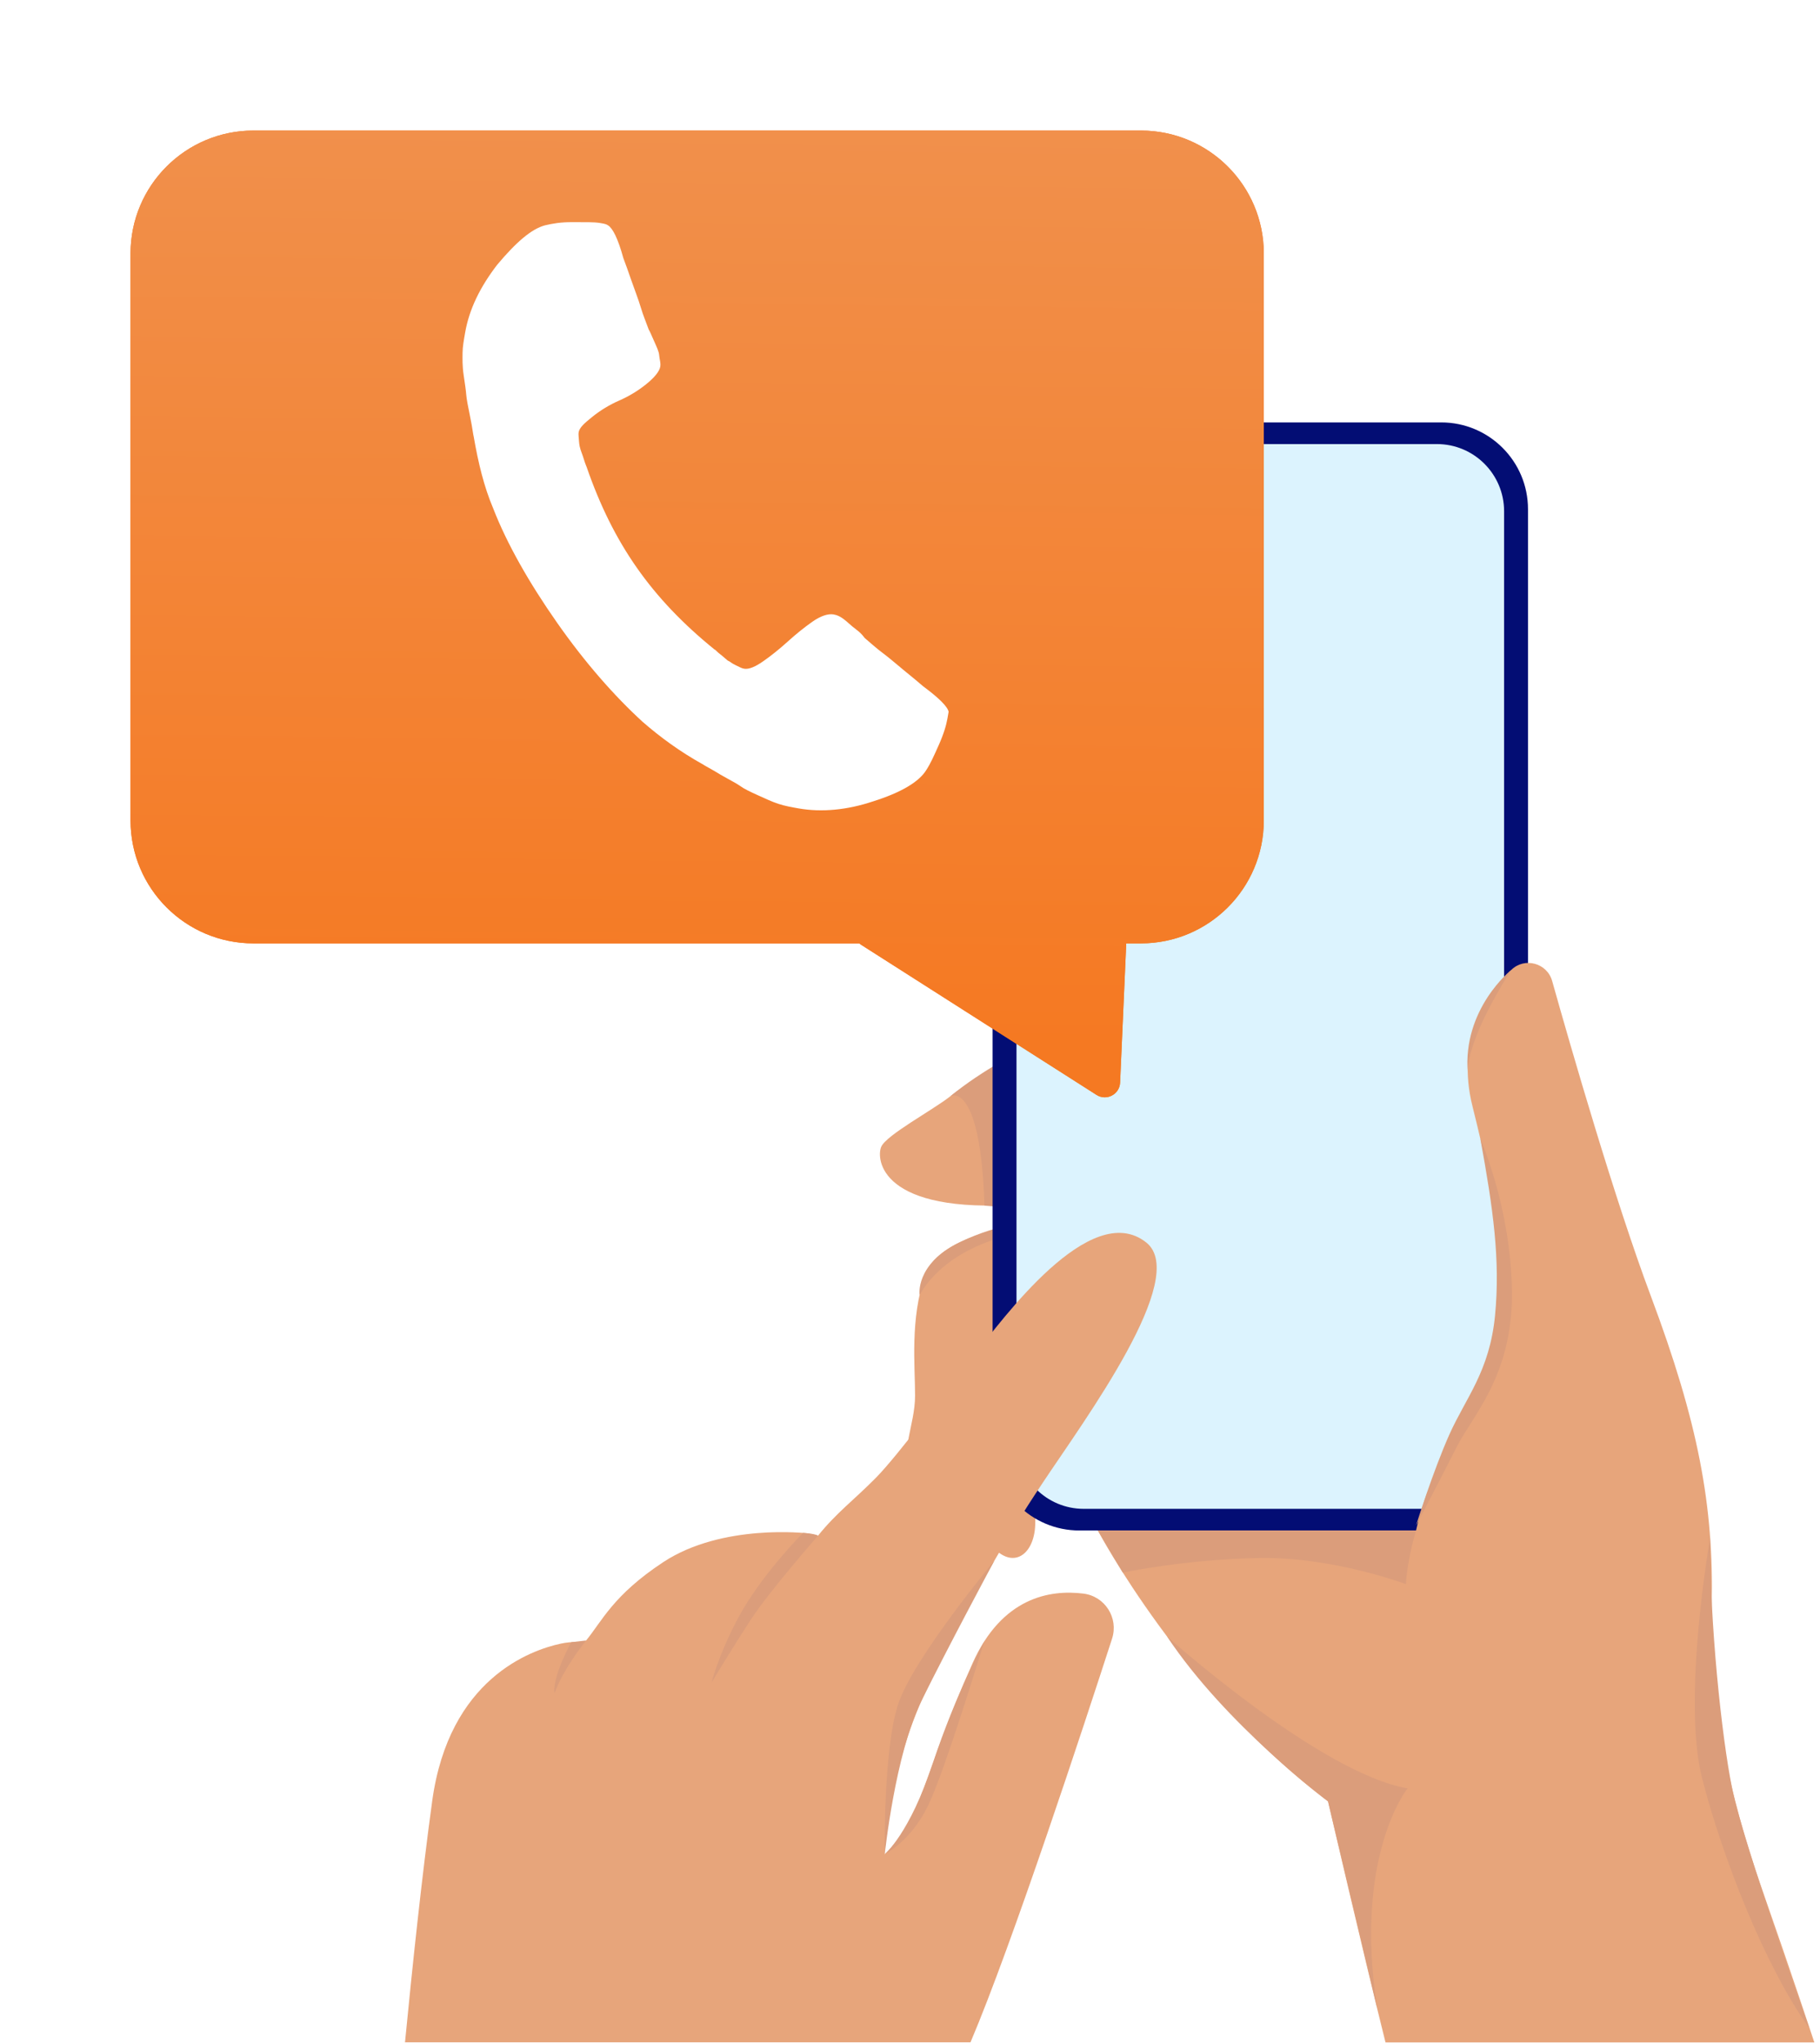
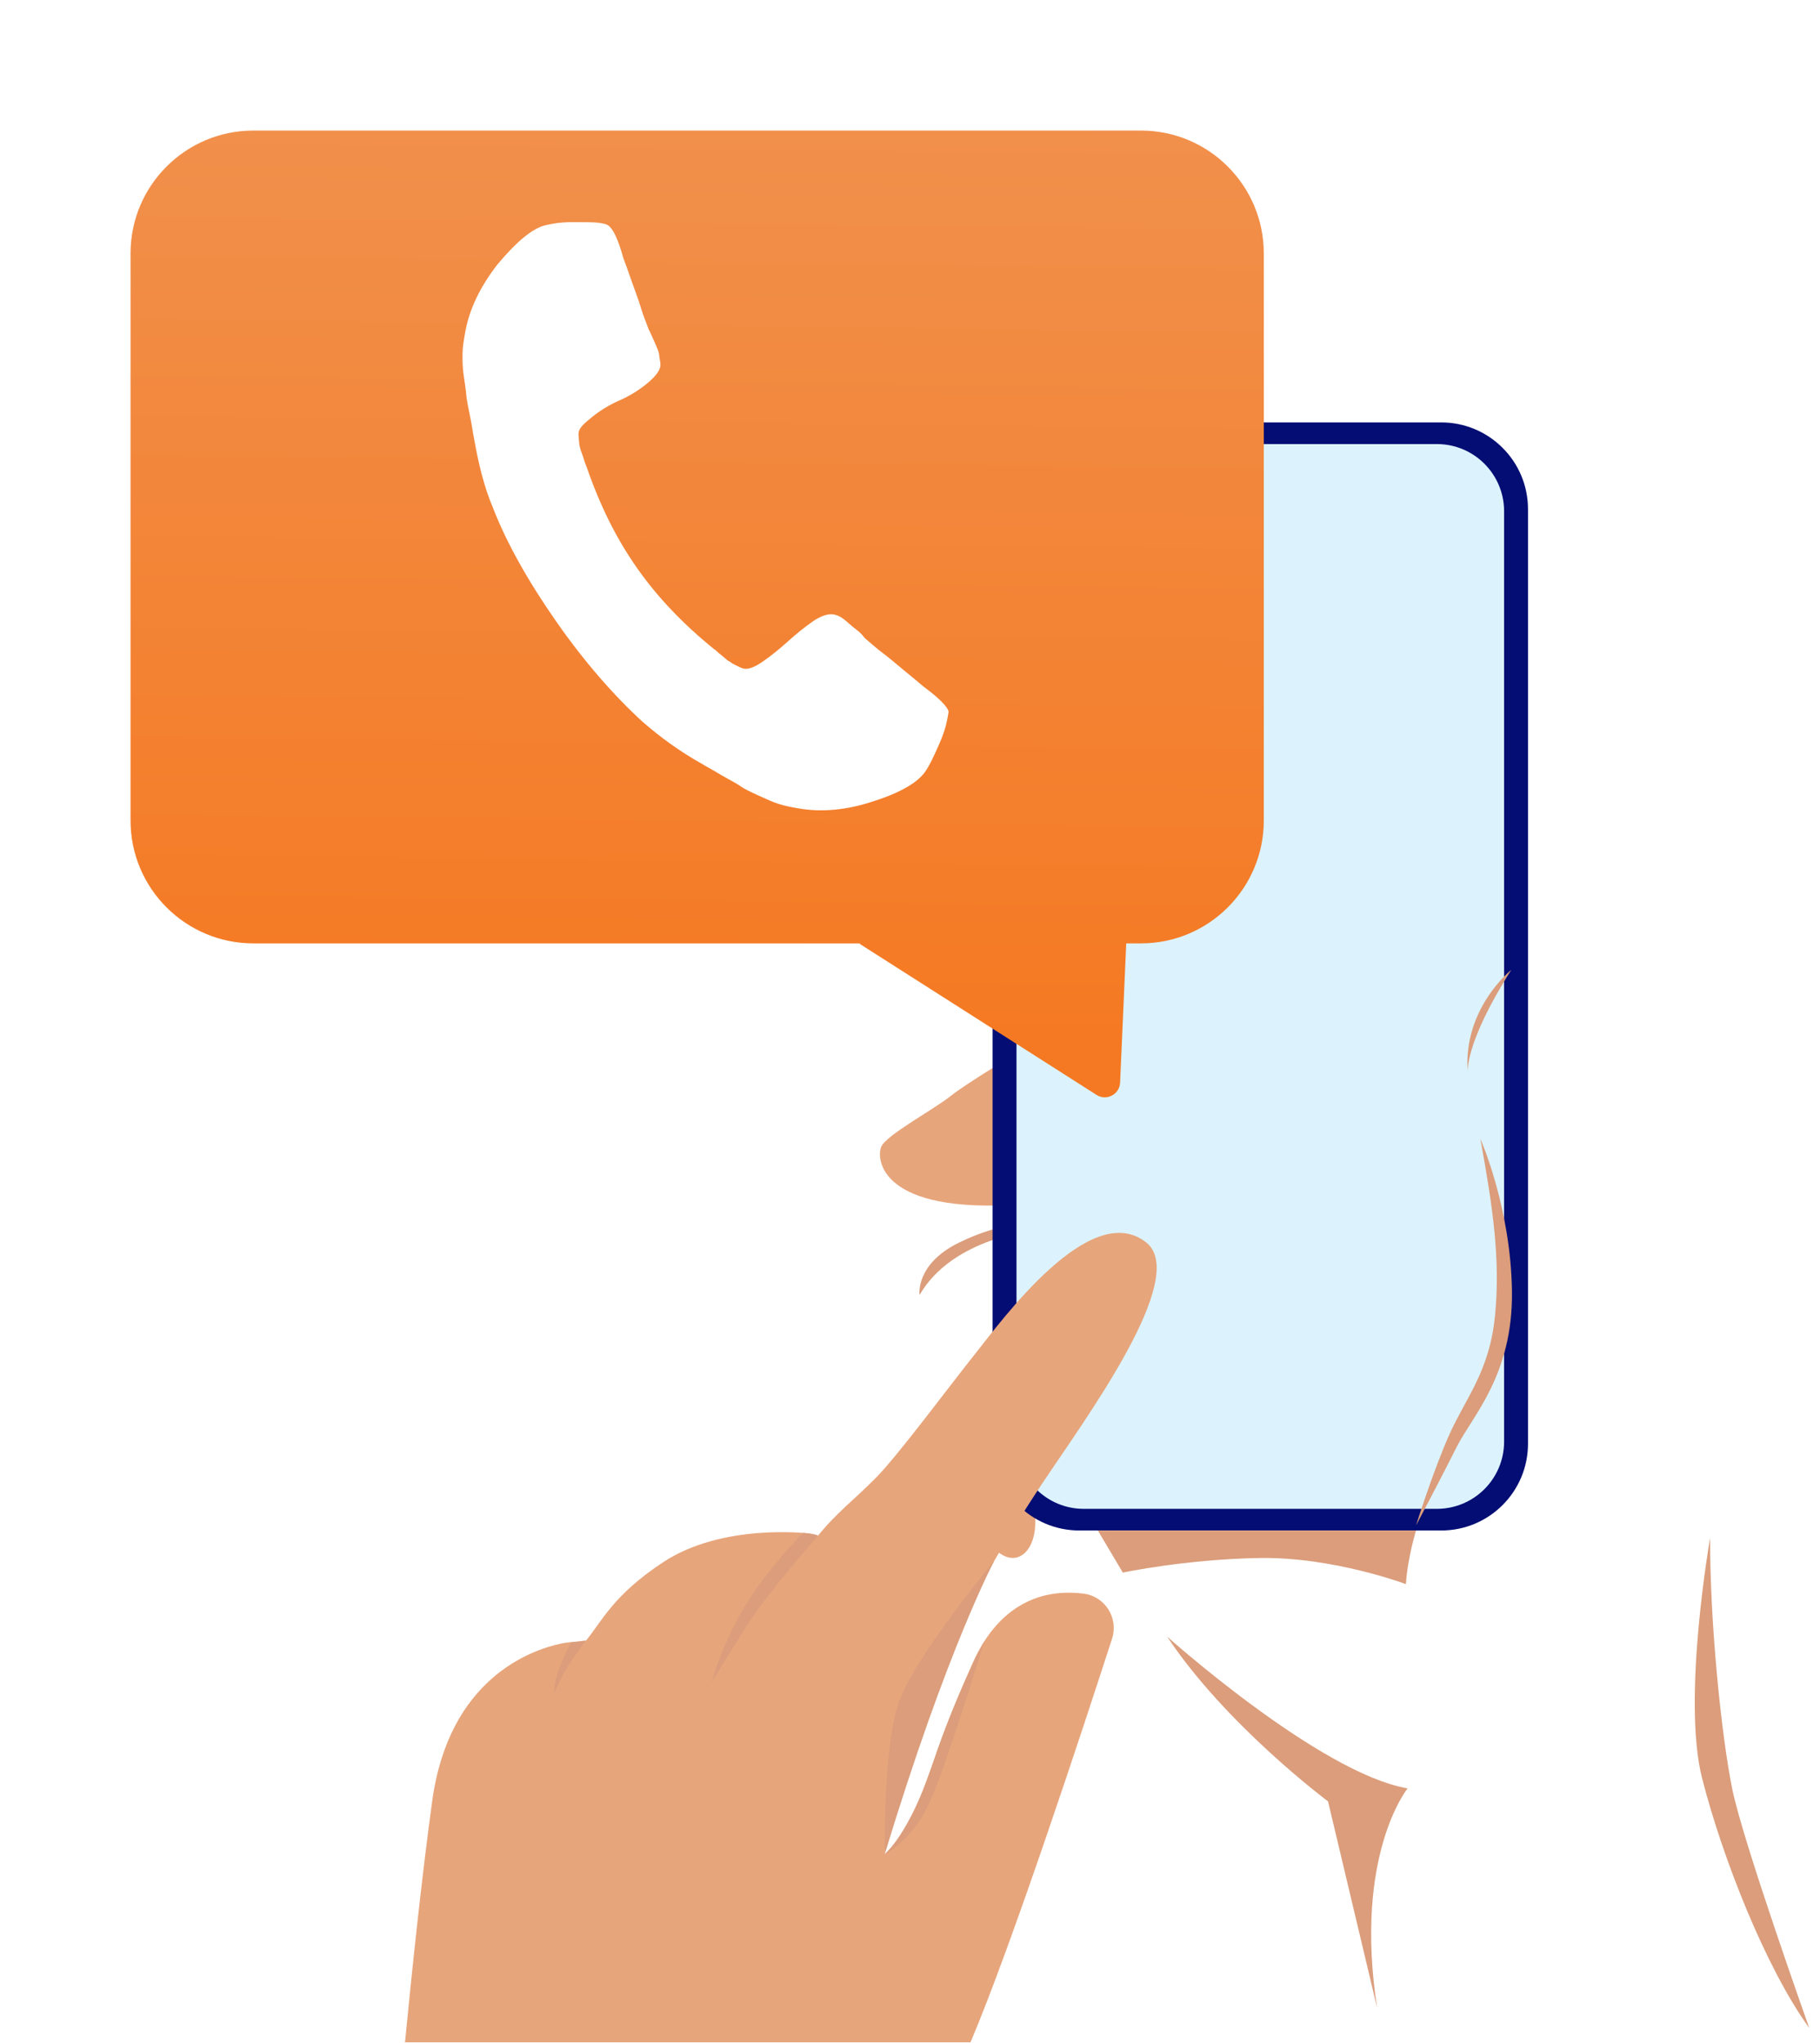
<svg xmlns="http://www.w3.org/2000/svg" width="237" height="266" viewBox="0 0 237 266" fill="none">
  <path d="M133.926 134.331C133.926 134.331 118.277 122.87 120.702 116.699C123.126 110.528 134.366 114.054 138.334 116.699L133.926 134.331Z" fill="#E7A57B" />
  <path d="M126.58 113.269C126.58 113.269 128.44 112.814 131.84 113.959C131.84 113.959 135.175 114.641 138.334 116.698L133.926 134.33C133.926 134.33 128.856 130.638 126.111 127.53C126.111 127.53 129.077 120.86 126.58 113.269Z" fill="#DB9D7B" />
  <path d="M133.045 136.758C133.045 136.758 125.992 140.946 123.788 142.709C121.584 144.472 115.413 147.778 114.751 149.321C114.09 150.863 114.531 158.137 133.045 156.815L139.216 155.492L133.045 136.758Z" fill="#E7A57B" />
-   <path d="M123.788 142.708C123.788 142.708 127.682 140.677 128.196 156.974C128.196 156.974 134.367 157.769 139.216 155.492L133.045 136.758C133.045 136.758 127.902 139.329 123.788 142.709V142.708Z" fill="#DB9D7B" />
-   <path d="M134.588 159.234C134.588 159.234 122.396 160.336 120.447 166.067C118.499 171.797 119.16 177.748 119.16 181.716C119.16 185.683 116.96 189.43 119.052 190.752C121.143 192.075 128.417 191.854 133.706 183.699C138.996 175.544 139.216 173.561 139.216 173.561L134.587 159.234H134.588Z" fill="#E7A57B" />
  <path d="M139.218 190.087C139.218 190.087 134.81 194.275 134.81 198.243C134.81 202.21 132.13 204.414 129.392 201.548C126.655 198.683 123.128 194.275 123.569 188.765C124.009 183.254 136.248 179.617 136.248 179.617L139.218 190.087Z" fill="#E7A57B" />
  <path d="M133.707 188.068C133.707 188.068 128.208 191.72 123.63 191.235C123.63 191.235 128.945 190.493 133.145 184.523L133.707 188.068Z" fill="#DB9D7B" />
  <path d="M134.888 160.164C134.888 160.164 124.078 161.094 119.745 168.613C119.745 168.613 119.164 164.605 124.856 161.809C130.547 159.014 134.588 159.235 134.588 159.235L134.889 160.164H134.888Z" fill="#DB9D7B" />
  <path d="M187.674 55H140.555C134.313 55 129.253 60.06 129.253 66.303V187.976C129.253 194.218 134.313 199.279 140.555 199.279H187.674C193.916 199.279 198.976 194.218 198.976 187.976V66.303C198.976 60.06 193.916 55 187.674 55Z" fill="#030D74" />
  <path d="M187.112 57.82H141.119C136.285 57.82 132.367 61.739 132.367 66.572V187.707C132.367 192.54 136.285 196.458 141.119 196.458H187.112C191.945 196.458 195.863 192.54 195.863 187.707V66.572C195.863 61.739 191.945 57.82 187.112 57.82Z" fill="#DCF3FE" />
-   <path d="M236.26 265.931C236.26 265.931 233.474 257.469 229.359 245.714C225.245 233.96 222.601 221.911 222.894 208.98C223.188 196.05 221.131 185.177 214.96 168.72C210.288 156.264 204.607 136.567 202.121 127.728C201.463 125.387 198.534 124.588 196.796 126.289C193.456 129.559 189.593 135.43 191.744 144.035C195.271 158.14 197.328 169.895 193.213 178.711C189.099 187.528 185.867 192.523 184.397 199.282H142.961C142.961 199.282 154.128 220.441 172.936 234.546C172.936 234.546 177.482 254.176 180.42 265.93H236.26V265.931Z" fill="#E7A57B" />
  <path d="M146.214 204.758L142.962 199.281H184.398C184.398 199.281 183.296 202.808 183.075 206.261C183.075 206.261 173.598 202.693 163.973 202.861C154.349 203.028 146.214 204.758 146.214 204.758Z" fill="#DB9D7B" />
  <path d="M184.396 198.62C184.396 198.62 186.6 191.567 188.731 186.792C190.861 182.017 193.975 178.567 194.682 171.29C195.389 164.014 194.42 157.296 192.772 148.277C192.772 148.277 196.739 157.184 196.886 168.131C197.033 179.078 191.67 184.441 189.686 188.408C187.702 192.376 184.396 198.62 184.396 198.62Z" fill="#DB9D7B" />
  <path d="M196.796 126.289C196.796 126.289 190.444 131.322 191.131 139.699C191.131 139.699 190.608 136.02 196.796 126.289Z" fill="#DB9D7B" />
  <path d="M151.979 213.09C151.979 213.09 171.834 230.874 183.295 232.858C183.295 232.858 176.247 241.548 179.331 261.447L172.936 234.548C172.936 234.548 159.675 224.67 151.979 213.09Z" fill="#DB9D7B" />
  <path d="M222.695 200.212C222.695 200.212 219 221.179 221.646 231.537C224.29 241.896 229.94 256.247 235.601 264.059C235.601 264.059 226.993 239.897 225.58 232.972C224.166 226.048 222.642 211.203 222.695 200.211L222.695 200.212Z" fill="#DB9D7B" />
  <path d="M144.813 213.36C145.684 210.669 143.895 207.846 141.088 207.496C136.687 206.947 130.466 208.002 126.634 216.586C120.2 230.993 120.18 236.635 115.215 241.426C115.215 241.426 115.513 230.171 121.194 218.881C126.874 207.591 130.411 201.13 135.851 192.963C141.291 184.796 154.921 166.322 149.281 161.793C142.009 155.955 130.428 171.964 126.961 176.305C123.494 180.646 116.96 189.485 114.044 192.432C111.165 195.342 108.961 196.934 106.532 199.94C106.365 200.146 105.652 199.701 105.157 199.65C105.157 199.65 94.079 198.31 86.353 203.407C79.831 207.709 78.388 211.094 76.322 213.6C76.157 213.799 75.608 213.824 75.167 213.808C74.455 213.783 73.746 213.855 73.05 214.004C69.067 214.856 58.47 218.603 56.283 234.492C54.95 244.173 53.683 256.203 52.74 265.921H126.377C131.81 253.141 141.256 224.354 144.814 213.359L144.813 213.36Z" fill="#E7A57B" />
  <path d="M104.561 199.594C104.561 199.594 105.938 199.645 106.533 199.939C106.533 199.939 100.292 207.07 97.909 210.684C95.526 214.299 92.668 219.061 92.668 219.061C92.668 219.061 93.558 215.438 96.174 210.571C99.142 205.046 104.561 199.594 104.561 199.594Z" fill="#DB9D7B" />
  <path d="M115.215 241.426C115.215 241.426 118.586 239.759 120.837 235.138C123.088 230.517 128.165 213.723 128.165 213.723C128.165 213.723 124.479 220.488 121.466 229.613C118.453 238.737 115.215 241.425 115.215 241.425V241.426Z" fill="#DB9D7B" />
  <path d="M76.322 213.598C76.322 213.598 73.353 217.251 72.216 220.447C72.216 220.447 71.722 218.853 74.38 213.821L76.322 213.598Z" fill="#DB9D7B" />
-   <path d="M115.216 241.425C115.216 241.425 116.56 228.453 119.937 221.577C123.313 214.7 129.478 203.227 129.478 203.227C129.478 203.227 118.894 215.928 116.942 221.939C114.989 227.949 115.215 241.425 115.215 241.425H115.216Z" fill="#DB9D7B" />
+   <path d="M115.216 241.425C123.313 214.7 129.478 203.227 129.478 203.227C129.478 203.227 118.894 215.928 116.942 221.939C114.989 227.949 115.215 241.425 115.215 241.425H115.216Z" fill="#DB9D7B" />
  <g filter="url(#filter0_d_1922_22852)">
-     <path fill-rule="evenodd" clip-rule="evenodd" d="M33 13C24.163 13 17 20.163 17 29L17 102.833C17 111.67 24.163 118.833 33 118.833H111.891C111.965 118.898 112.046 118.958 112.132 119.013L142.786 138.561C144.084 139.389 145.792 138.501 145.859 136.963L146.659 118.833H148.571C157.407 118.833 164.571 111.67 164.571 102.833V29C164.571 20.163 157.407 13 148.571 13L33 13Z" fill="#F57922" />
    <path fill-rule="evenodd" clip-rule="evenodd" d="M33 13C24.163 13 17 20.163 17 29L17 102.833C17 111.67 24.163 118.833 33 118.833H111.891C111.965 118.898 112.046 118.958 112.132 119.013L142.786 138.561C144.084 139.389 145.792 138.501 145.859 136.963L146.659 118.833H148.571C157.407 118.833 164.571 111.67 164.571 102.833V29C164.571 20.163 157.407 13 148.571 13L33 13Z" fill="url(#paint0_linear_1922_22852)" />
    <path d="M123.374 89.561C123.218 90.446 122.891 91.561 122.245 93.01C121.598 94.46 121.167 95.427 120.632 96.244C119.71 97.776 117.376 99.188 113.652 100.356C110.33 101.464 107.015 101.791 103.982 101.257C103.097 101.101 102.212 100.945 101.35 100.662C100.488 100.38 99.648 99.971 98.681 99.54C97.715 99.109 96.875 98.701 96.414 98.359C95.953 98.017 95.113 97.608 93.812 96.858C92.638 96.129 91.797 95.721 91.567 95.549C88.482 93.833 85.947 91.953 83.687 89.99C79.984 86.601 76.185 82.283 72.542 77.08C68.899 71.877 66.014 66.808 64.222 62.192C63.025 59.375 62.274 56.245 61.693 52.886C61.612 52.611 61.515 51.681 61.232 50.328C60.95 48.976 60.749 47.898 60.711 47.37C60.674 46.842 60.555 46.039 60.377 44.835C60.198 43.631 60.228 42.724 60.235 41.944C60.242 41.163 60.398 40.279 60.577 39.268C61.111 36.235 62.531 33.358 64.731 30.488C67.206 27.537 69.205 25.804 70.981 25.336C71.933 25.113 73.011 24.912 74.572 24.927C76.133 24.941 77.315 24.889 78.199 25.045C78.705 25.134 78.957 25.179 79.188 25.35C79.775 25.714 80.459 27.007 81.173 29.609C81.441 30.307 81.79 31.281 82.222 32.53C82.653 33.779 83.107 34.901 83.434 36.001C83.761 37.101 84.133 37.949 84.482 38.922C84.587 39.071 84.772 39.495 85.144 40.342C85.516 41.189 85.806 41.762 85.843 42.289C85.88 42.817 86.066 43.241 85.977 43.746C85.866 44.378 85.204 45.174 84.141 46.029C83.079 46.884 81.912 47.59 80.641 48.148C79.37 48.706 78.203 49.412 77.14 50.267C76.077 51.122 75.46 51.665 75.349 52.296C75.304 52.549 75.364 52.951 75.401 53.478C75.438 54.006 75.52 54.281 75.602 54.556C75.683 54.831 75.869 55.255 76.033 55.805C76.197 56.355 76.382 56.779 76.382 56.779C78.108 61.774 80.219 66.055 82.926 69.92C85.632 73.785 88.933 77.234 93.037 80.563C93.163 80.586 93.371 80.883 93.832 81.225C94.293 81.567 94.732 82.035 94.858 82.057C94.984 82.08 95.319 82.399 95.802 82.615C96.285 82.83 96.516 83.001 96.895 83.068C97.527 83.179 98.374 82.808 99.415 82.079C100.455 81.35 101.518 80.495 102.603 79.514C103.689 78.533 104.751 77.678 105.792 76.949C106.833 76.22 107.806 75.871 108.565 76.005C109.07 76.094 109.427 76.287 109.888 76.629C110.349 76.971 110.787 77.439 111.479 77.952C112.17 78.465 112.482 78.91 112.587 79.059C113.382 79.721 114.051 80.36 114.973 81.044C115.895 81.727 116.794 82.537 117.82 83.37C118.846 84.202 119.642 84.864 120.207 85.354C122.281 86.893 123.389 88 123.53 88.677C123.508 88.803 123.441 89.182 123.374 89.561Z" fill="white" />
  </g>
  <defs>
    <filter id="filter0_d_1922_22852" x="0.2" y="0.2" width="181.17" height="159.479" filterUnits="userSpaceOnUse" color-interpolation-filters="sRGB">
      <feFlood flood-opacity="0" result="BackgroundImageFix" />
      <feColorMatrix in="SourceAlpha" type="matrix" values="0 0 0 0 0 0 0 0 0 0 0 0 0 0 0 0 0 0 127 0" result="hardAlpha" />
      <feOffset dy="4" />
      <feGaussianBlur stdDeviation="8.4" />
      <feComposite in2="hardAlpha" operator="out" />
      <feColorMatrix type="matrix" values="0 0 0 0 0 0 0 0 0 0 0 0 0 0 0 0 0 0 0.25 0" />
      <feBlend mode="normal" in2="BackgroundImageFix" result="effect1_dropShadow_1922_22852" />
      <feBlend mode="normal" in="SourceGraphic" in2="effect1_dropShadow_1922_22852" result="shape" />
    </filter>
    <linearGradient id="paint0_linear_1922_22852" x1="90.785" y1="-117.706" x2="87.851" y2="131.403" gradientUnits="userSpaceOnUse">
      <stop stop-color="#ECA979" />
      <stop offset="1" stop-color="#F57922" />
    </linearGradient>
  </defs>
</svg>